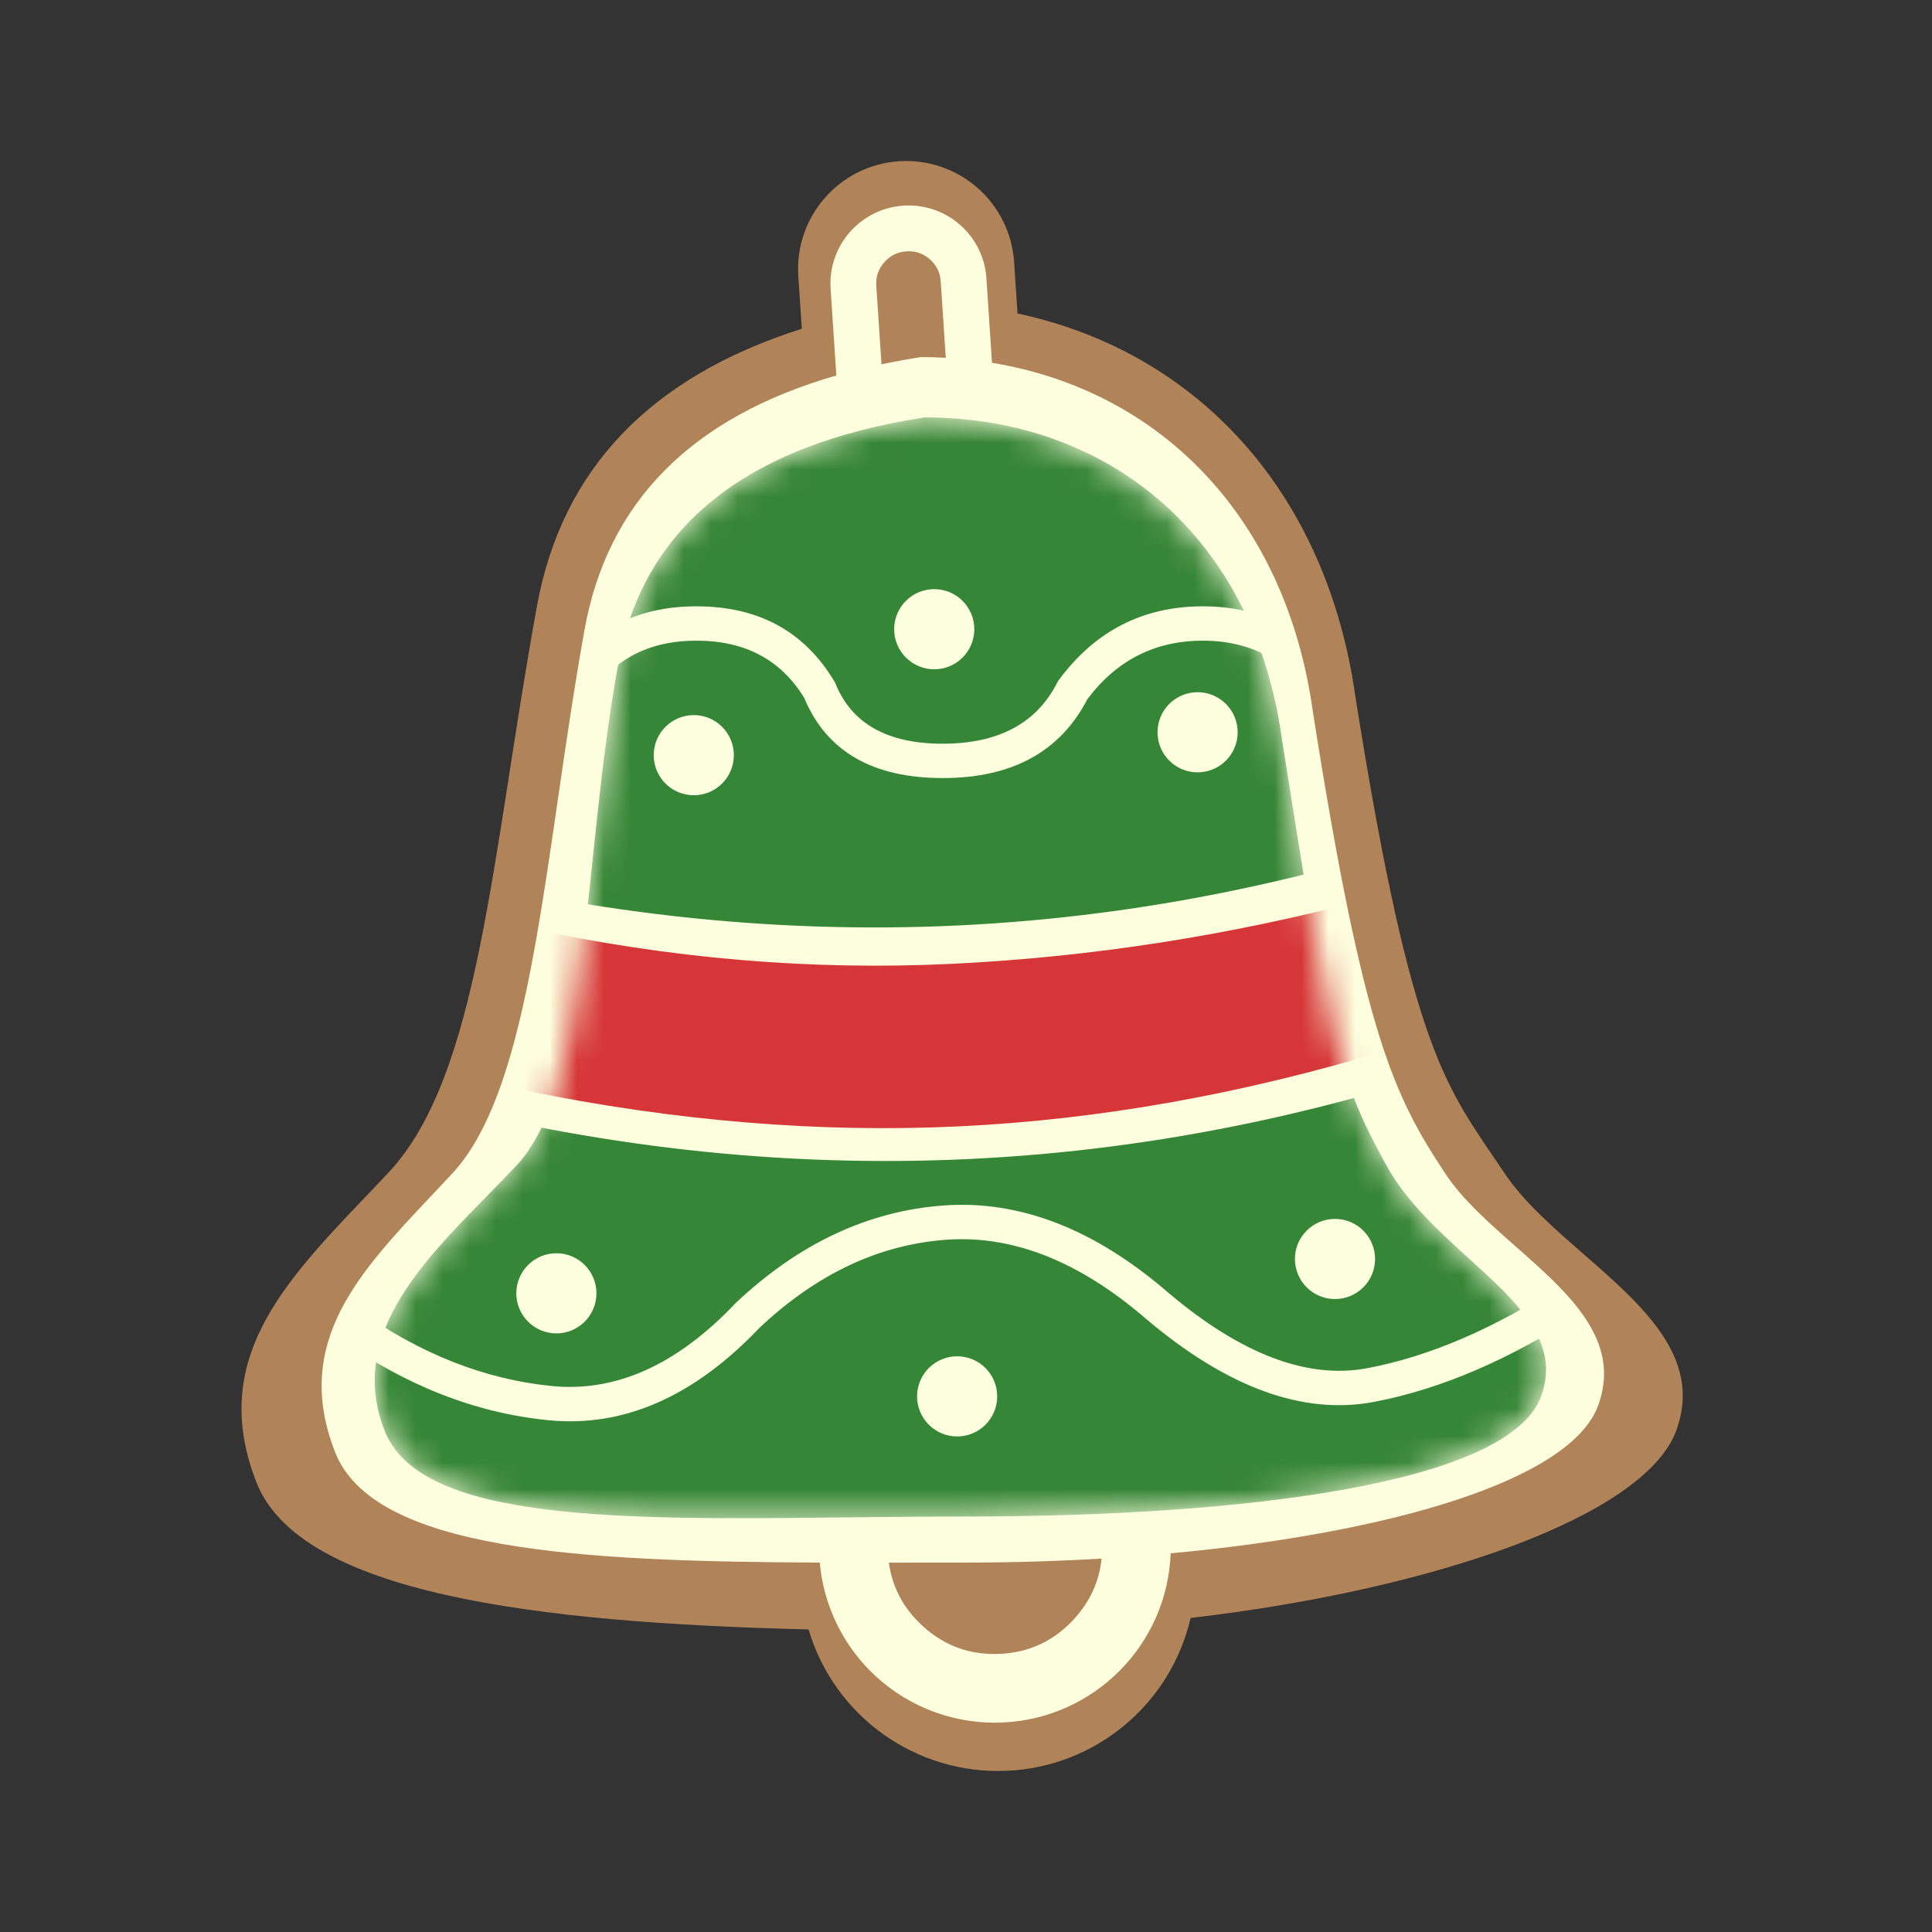
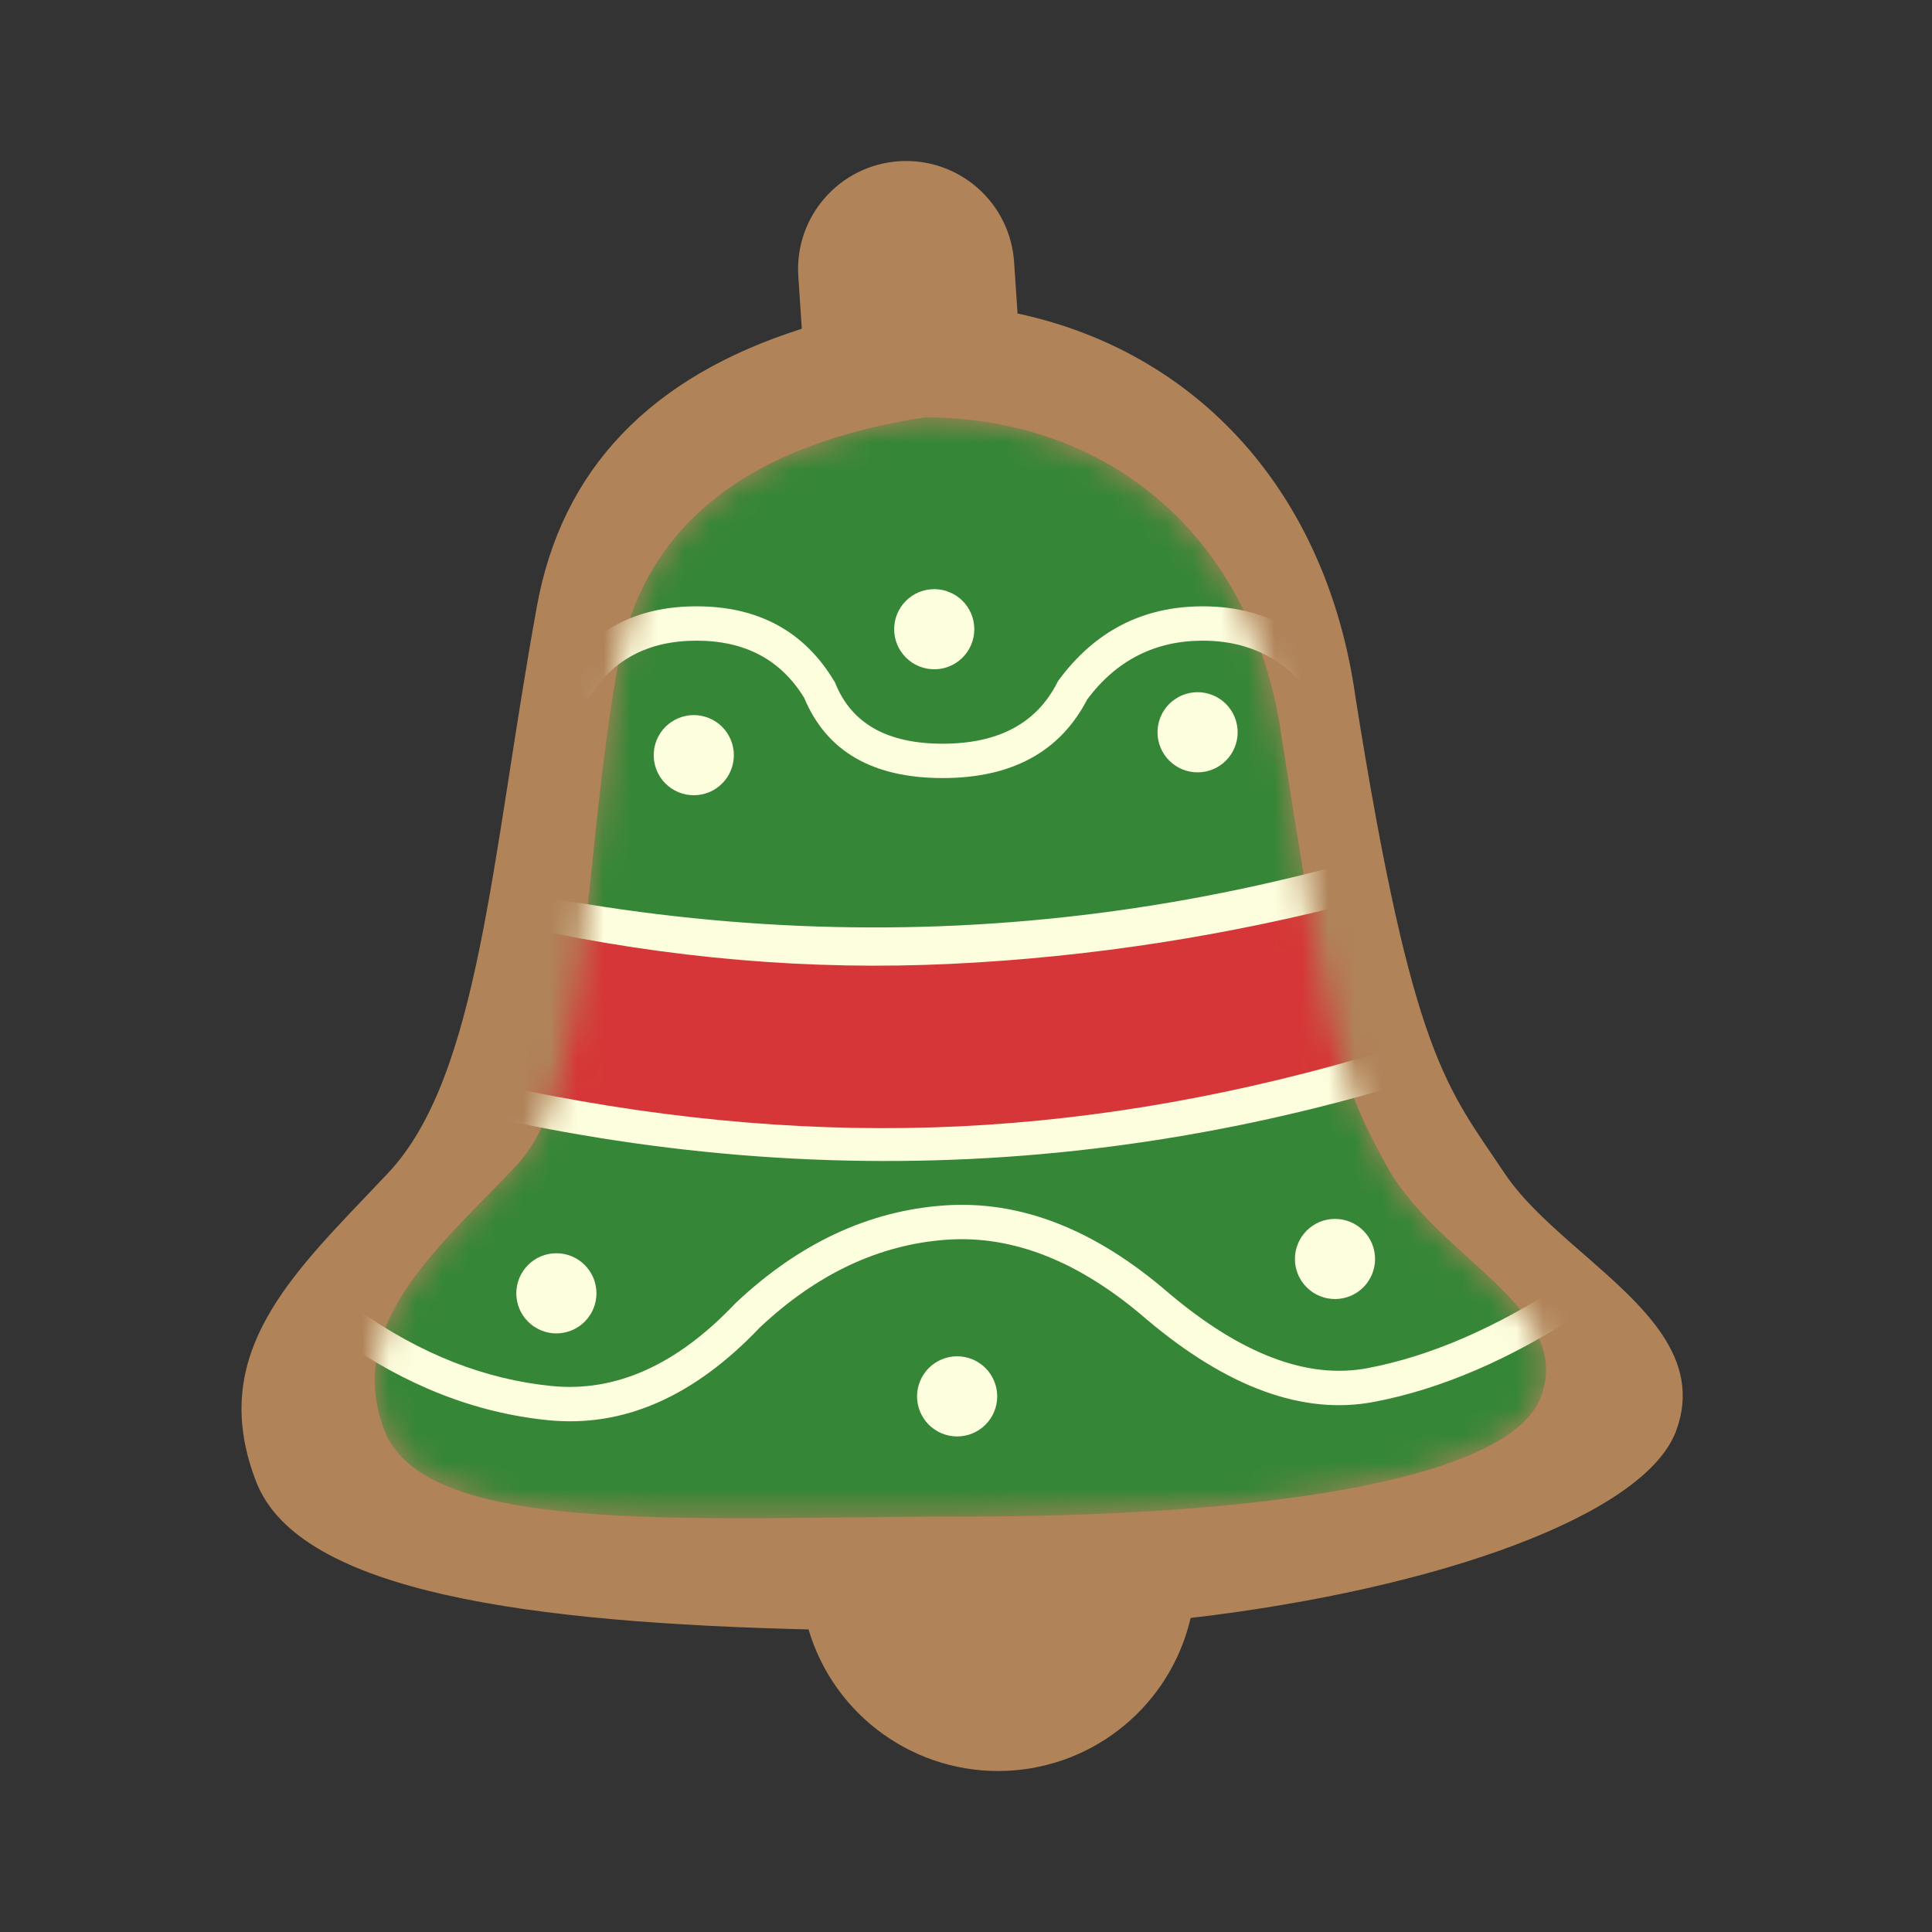
<svg xmlns="http://www.w3.org/2000/svg" fill="none" version="1.1" width="72" height="72" viewBox="0 0 72 72">
  <rect x="0" y="0" width="72" height="72" fill="#333333" stroke="none" />
  <defs>
    <mask id="master_svg0_78_025483" style="mask-type:alpha" maskUnits="objectBoundingBox">
      <g>
        <rect x="0" y="0" width="72" height="72" rx="0" fill="#FFFFFF" fill-opacity="1" />
      </g>
    </mask>
    <mask id="master_svg1_78_025475" style="mask-type:alpha" maskUnits="objectBoundingBox">
      <g>
        <path d="M18.147,44.573C15.615,47.156,12.977,49.848,14.334,53.319C15.666,56.726,23.124,56.643,31.641,56.548C33.075,56.532,34.539,56.516,36.009,56.516C46.209,56.516,56.222,55.327,57.432,52.039C58.175,50.019,56.557,48.549,54.753,46.91C53.619,45.88,52.412,44.783,51.671,43.441C49.751,39.965,49.494,38.398,47.766,27.496C46.728,20.054,41.369,15.555,34.453,15.555Q24.425,17.112,23.042,24.727C21.659,32.341,22.007,40.499,19.241,43.441C18.887,43.818,18.518,44.194,18.147,44.573Z" fill="#FFFFFF" fill-opacity="1" />
      </g>
    </mask>
  </defs>
  <g mask="url(#master_svg0_78_025483)">
    <g>
      <g>
        <path d="M37.921,11.683C44.553,13.1,49.438,18.261,50.519,26.009C52.653,39.45,53.933,40.517,56.066,43.717C56.778,44.784,57.892,45.756,59.006,46.728C61.234,48.672,63.463,50.616,62.467,53.318C61.31,56.458,53.626,59.214,44.371,60.297C43.625,63.517,40.825,65.846,37.523,65.993C34.141,66.143,31.092,63.969,30.132,60.724C19.899,60.477,11.172,59.371,9.555,55.239C7.785,50.717,10.545,47.825,13.66,44.561C13.926,44.283,14.194,44.002,14.462,43.717C17.876,40.09,18.302,31.983,20.009,22.595Q21.401,14.942,29.881,12.252L29.751,10.298C29.602,8.078,31.282,6.157,33.503,6.009C34.569,5.938,35.62,6.293,36.425,6.997C37.229,7.7,37.721,8.695,37.792,9.761L37.921,11.683Z" fill-rule="evenodd" fill="#B08359" fill-opacity="1" />
      </g>
      <g>
-         <path d="M31.168,13.993L30.954,10.763C30.848,9.159,32.062,7.772,33.666,7.664C34.436,7.612,35.195,7.868,35.775,8.376C36.355,8.883,36.71,9.601,36.761,10.371L36.969,13.521C43.251,14.553,47.928,19.286,48.93,26.543C50.829,38.626,51.968,40.865,53.866,43.742C54.499,44.701,55.49,45.575,56.482,46.449C58.464,48.196,60.447,49.944,59.561,52.373C58.539,55.176,51.788,57.134,43.628,57.888C43.498,61.299,40.775,64.04,37.366,64.193C35.63,64.271,33.934,63.656,32.652,62.483C31.445,61.379,30.695,59.863,30.55,58.233C21.549,58.196,13.906,57.781,12.48,54.099C10.906,50.034,13.361,47.435,16.133,44.501C16.37,44.251,16.608,43.998,16.847,43.742C19.884,40.482,20.264,31.913,21.783,23.474Q23.069,16.325,31.168,13.993ZM35.246,13.334C34.938,13.317,34.627,13.308,34.312,13.308Q33.559,13.427,32.851,13.576L32.657,10.648Q32.624,10.151,32.953,9.776Q33.281,9.4,33.778,9.367Q34.275,9.333,34.65,9.661Q35.025,9.989,35.058,10.486L35.246,13.334ZM33.125,58.236Q33.316,59.619,34.381,60.593Q35.601,61.71,37.254,61.635Q38.906,61.561,40.024,60.34Q40.927,59.353,41.052,58.084C39.401,58.182,37.713,58.233,36.021,58.233C35.391,58.233,34.762,58.234,34.137,58.234C33.799,58.235,33.461,58.235,33.125,58.236Z" fill-rule="evenodd" fill="#FDFEDE" fill-opacity="1" />
-       </g>
+         </g>
      <g mask="url(#master_svg1_78_025475)">
        <g>
          <path d="M18.147,44.573C15.615,47.156,12.977,49.848,14.334,53.319C15.666,56.726,23.124,56.643,31.641,56.548C33.075,56.532,34.539,56.516,36.009,56.516C46.209,56.516,56.222,55.327,57.432,52.039C58.175,50.019,56.557,48.549,54.753,46.91C53.619,45.88,52.412,44.783,51.671,43.441C49.751,39.965,49.494,38.398,47.766,27.496C46.728,20.054,41.369,15.555,34.453,15.555Q24.425,17.112,23.042,24.727C21.659,32.341,22.007,40.499,19.241,43.441C18.887,43.818,18.518,44.194,18.147,44.573Z" fill="#368637" fill-opacity="1" />
        </g>
        <g transform="matrix(0.999,-0.048,0.048,0.999,-1.535,0.743)">
          <path d="M14.547,32.101L14.547,40.814Q25.075,44.202,35.604,44.202Q46.132,44.202,56.66,40.814L56.66,32.101Q46.132,35.489,35.604,35.489Q25.075,35.489,14.547,32.101Z" fill="#FDFEDE" fill-opacity="1" />
        </g>
        <g transform="matrix(0.999,-0.048,0.048,0.999,-1.651,0.972)">
          <path d="M19.263,40.628Q27.549,42.745,35.388,42.745Q43.227,42.745,51.472,40.669L51.005,35.013Q43.207,36.683,35.367,36.683Q27.528,36.683,19.669,34.586L19.263,40.628Z" fill="#D63637" fill-opacity="1" />
        </g>
        <g>
          <path d="M49.01,26.082Q47.494,23.876,44.822,23.876Q42.161,23.876,40.521,26.059Q39.002,28.996,35.129,28.996Q31.216,28.996,29.971,26.009Q28.668,23.876,25.959,23.876Q23.226,23.876,21.924,26.049L20.826,25.391Q22.501,22.596,25.959,22.596Q29.418,22.596,31.093,25.391L31.118,25.433L31.137,25.479Q32.047,27.716,35.129,27.716Q38.248,27.716,39.404,25.431L39.429,25.383L39.461,25.339Q41.491,22.596,44.822,22.596Q48.168,22.596,50.065,25.357L49.01,26.082Z" fill-rule="evenodd" fill="#FDFEDE" fill-opacity="1" />
        </g>
        <g transform="matrix(1,-0.022,-0.022,-1,1.2,106.662)">
          <path d="M58.368,57.569Q54.48,55.138,50.958,54.553Q47.61,53.997,43.629,57.506Q39.581,61.174,35.316,60.961Q31.089,60.749,27.487,57.502L27.474,57.49L27.461,57.477Q24.136,54.123,20.561,54.557Q16.842,55.008,13.433,57.54L12.669,56.513Q16.352,53.778,20.406,53.286Q24.597,52.777,28.357,56.563Q31.616,59.494,35.38,59.682Q39.115,59.869,42.782,56.546Q47.219,52.634,51.167,53.29Q54.942,53.917,59.047,56.484L58.368,57.569Z" fill-rule="evenodd" fill="#FDFEDE" fill-opacity="1" />
        </g>
        <g>
-           <path d="M36.31,23.449Q36.31,23.522,36.302,23.595Q36.295,23.668,36.281,23.74Q36.267,23.812,36.245,23.882Q36.224,23.953,36.196,24.02Q36.168,24.088,36.133,24.153Q36.099,24.218,36.058,24.279Q36.017,24.34,35.971,24.396Q35.924,24.453,35.872,24.505Q35.82,24.557,35.764,24.603Q35.707,24.65,35.646,24.691Q35.585,24.732,35.52,24.766Q35.455,24.801,35.388,24.829Q35.32,24.857,35.25,24.878Q35.179,24.899,35.107,24.914Q35.035,24.928,34.962,24.935Q34.889,24.942,34.816,24.942Q34.743,24.942,34.67,24.935Q34.597,24.928,34.525,24.914Q34.453,24.899,34.383,24.878Q34.312,24.857,34.245,24.829Q34.177,24.801,34.112,24.766Q34.047,24.732,33.986,24.691Q33.925,24.65,33.869,24.603Q33.812,24.557,33.76,24.505Q33.708,24.453,33.662,24.396Q33.615,24.34,33.574,24.279Q33.534,24.218,33.499,24.153Q33.464,24.088,33.436,24.02Q33.408,23.953,33.387,23.882Q33.366,23.812,33.351,23.74Q33.337,23.668,33.33,23.595Q33.323,23.522,33.323,23.449Q33.323,23.376,33.33,23.303Q33.337,23.23,33.351,23.158Q33.366,23.086,33.387,23.015Q33.408,22.945,33.436,22.877Q33.464,22.81,33.499,22.745Q33.534,22.68,33.574,22.619Q33.615,22.558,33.662,22.501Q33.708,22.445,33.76,22.393Q33.812,22.341,33.869,22.294Q33.925,22.248,33.986,22.207Q34.047,22.166,34.112,22.132Q34.177,22.097,34.245,22.069Q34.312,22.041,34.383,22.02Q34.453,21.998,34.525,21.984Q34.597,21.97,34.67,21.963Q34.743,21.955,34.816,21.955Q34.889,21.955,34.962,21.963Q35.035,21.97,35.107,21.984Q35.179,21.998,35.25,22.02Q35.32,22.041,35.388,22.069Q35.455,22.097,35.52,22.132Q35.585,22.166,35.646,22.207Q35.707,22.248,35.764,22.294Q35.82,22.341,35.872,22.393Q35.924,22.445,35.971,22.501Q36.017,22.558,36.058,22.619Q36.099,22.68,36.133,22.745Q36.168,22.81,36.196,22.877Q36.224,22.945,36.245,23.015Q36.267,23.086,36.281,23.158Q36.295,23.23,36.302,23.303Q36.31,23.376,36.31,23.449Z" fill="#FDFEDE" fill-opacity="1" />
+           <path d="M36.31,23.449Q36.31,23.522,36.302,23.595Q36.295,23.668,36.281,23.74Q36.267,23.812,36.245,23.882Q36.224,23.953,36.196,24.02Q36.168,24.088,36.133,24.153Q36.099,24.218,36.058,24.279Q36.017,24.34,35.971,24.396Q35.924,24.453,35.872,24.505Q35.82,24.557,35.764,24.603Q35.707,24.65,35.646,24.691Q35.585,24.732,35.52,24.766Q35.455,24.801,35.388,24.829Q35.32,24.857,35.25,24.878Q35.179,24.899,35.107,24.914Q35.035,24.928,34.962,24.935Q34.889,24.942,34.816,24.942Q34.743,24.942,34.67,24.935Q34.597,24.928,34.525,24.914Q34.453,24.899,34.383,24.878Q34.312,24.857,34.245,24.829Q34.177,24.801,34.112,24.766Q34.047,24.732,33.986,24.691Q33.925,24.65,33.869,24.603Q33.812,24.557,33.76,24.505Q33.708,24.453,33.662,24.396Q33.615,24.34,33.574,24.279Q33.534,24.218,33.499,24.153Q33.464,24.088,33.436,24.02Q33.408,23.953,33.387,23.882Q33.366,23.812,33.351,23.74Q33.337,23.668,33.33,23.595Q33.323,23.522,33.323,23.449Q33.323,23.376,33.33,23.303Q33.337,23.23,33.351,23.158Q33.366,23.086,33.387,23.015Q33.408,22.945,33.436,22.877Q33.464,22.81,33.499,22.745Q33.534,22.68,33.574,22.619Q33.615,22.558,33.662,22.501Q33.708,22.445,33.76,22.393Q33.812,22.341,33.869,22.294Q33.925,22.248,33.986,22.207Q34.047,22.166,34.112,22.132Q34.177,22.097,34.245,22.069Q34.312,22.041,34.383,22.02Q34.453,21.998,34.525,21.984Q34.597,21.97,34.67,21.963Q34.743,21.955,34.816,21.955Q34.889,21.955,34.962,21.963Q35.035,21.97,35.107,21.984Q35.179,21.998,35.25,22.02Q35.455,22.097,35.52,22.132Q35.585,22.166,35.646,22.207Q35.707,22.248,35.764,22.294Q35.82,22.341,35.872,22.393Q35.924,22.445,35.971,22.501Q36.017,22.558,36.058,22.619Q36.099,22.68,36.133,22.745Q36.168,22.81,36.196,22.877Q36.224,22.945,36.245,23.015Q36.267,23.086,36.281,23.158Q36.295,23.23,36.302,23.303Q36.31,23.376,36.31,23.449Z" fill="#FDFEDE" fill-opacity="1" />
        </g>
        <g>
          <path d="M27.349,28.143Q27.349,28.216,27.341,28.289Q27.334,28.362,27.32,28.434Q27.306,28.506,27.284,28.576Q27.263,28.647,27.235,28.714Q27.207,28.782,27.172,28.847Q27.138,28.912,27.097,28.973Q27.056,29.034,27.01,29.09Q26.963,29.147,26.911,29.199Q26.859,29.251,26.803,29.297Q26.746,29.344,26.685,29.385Q26.624,29.425,26.559,29.46Q26.494,29.495,26.427,29.523Q26.359,29.551,26.289,29.572Q26.218,29.593,26.147,29.608Q26.075,29.622,26.002,29.629Q25.929,29.636,25.855,29.636Q25.782,29.636,25.709,29.629Q25.636,29.622,25.564,29.608Q25.492,29.593,25.422,29.572Q25.351,29.551,25.284,29.523Q25.216,29.495,25.151,29.46Q25.086,29.425,25.025,29.385Q24.964,29.344,24.908,29.297Q24.851,29.251,24.799,29.199Q24.747,29.147,24.701,29.09Q24.654,29.034,24.613,28.973Q24.573,28.912,24.538,28.847Q24.503,28.782,24.475,28.714Q24.447,28.647,24.426,28.576Q24.405,28.506,24.39,28.434Q24.376,28.362,24.369,28.289Q24.362,28.216,24.362,28.143Q24.362,28.069,24.369,27.996Q24.376,27.923,24.39,27.851Q24.405,27.779,24.426,27.709Q24.447,27.639,24.475,27.571Q24.503,27.503,24.538,27.439Q24.573,27.374,24.613,27.313Q24.654,27.252,24.701,27.195Q24.747,27.139,24.799,27.087Q24.851,27.035,24.908,26.988Q24.964,26.942,25.025,26.901Q25.086,26.86,25.151,26.826Q25.216,26.791,25.284,26.763Q25.351,26.735,25.422,26.714Q25.492,26.692,25.564,26.678Q25.636,26.664,25.709,26.656Q25.782,26.649,25.855,26.649Q25.929,26.649,26.002,26.656Q26.075,26.664,26.147,26.678Q26.218,26.692,26.289,26.714Q26.359,26.735,26.427,26.763Q26.494,26.791,26.559,26.826Q26.624,26.86,26.685,26.901Q26.746,26.942,26.803,26.988Q26.859,27.035,26.911,27.087Q26.963,27.139,27.01,27.195Q27.056,27.252,27.097,27.313Q27.138,27.374,27.172,27.439Q27.207,27.503,27.235,27.571Q27.263,27.639,27.284,27.709Q27.306,27.779,27.32,27.851Q27.334,27.923,27.341,27.996Q27.349,28.069,27.349,28.143Z" fill="#FDFEDE" fill-opacity="1" />
        </g>
        <g>
          <path d="M46.124,27.289Q46.124,27.363,46.117,27.436Q46.11,27.509,46.095,27.581Q46.081,27.653,46.06,27.723Q46.038,27.793,46.01,27.861Q45.982,27.929,45.948,27.993Q45.913,28.058,45.872,28.119Q45.831,28.18,45.785,28.237Q45.738,28.294,45.687,28.345Q45.635,28.397,45.578,28.444Q45.521,28.49,45.46,28.531Q45.399,28.572,45.334,28.607Q45.27,28.641,45.202,28.669Q45.134,28.697,45.064,28.719Q44.994,28.74,44.922,28.754Q44.85,28.768,44.777,28.776Q44.704,28.783,44.63,28.783Q44.557,28.783,44.484,28.776Q44.411,28.768,44.339,28.754Q44.267,28.74,44.197,28.719Q44.127,28.697,44.059,28.669Q43.991,28.641,43.926,28.607Q43.862,28.572,43.801,28.531Q43.74,28.49,43.683,28.444Q43.626,28.397,43.574,28.345Q43.523,28.294,43.476,28.237Q43.429,28.18,43.389,28.119Q43.348,28.058,43.313,27.993Q43.279,27.929,43.251,27.861Q43.223,27.793,43.201,27.723Q43.18,27.653,43.166,27.581Q43.151,27.509,43.144,27.436Q43.137,27.363,43.137,27.289Q43.137,27.216,43.144,27.143Q43.151,27.07,43.166,26.998Q43.18,26.926,43.201,26.856Q43.223,26.786,43.251,26.718Q43.279,26.65,43.313,26.585Q43.348,26.521,43.389,26.46Q43.429,26.399,43.476,26.342Q43.523,26.285,43.574,26.233Q43.626,26.181,43.683,26.135Q43.74,26.088,43.801,26.048Q43.862,26.007,43.926,25.972Q43.991,25.938,44.059,25.91Q44.127,25.881,44.197,25.86Q44.267,25.839,44.339,25.825Q44.411,25.81,44.484,25.803Q44.557,25.796,44.63,25.796Q44.704,25.796,44.777,25.803Q44.85,25.81,44.922,25.825Q44.994,25.839,45.064,25.86Q45.134,25.881,45.202,25.91Q45.27,25.938,45.334,25.972Q45.399,26.007,45.46,26.048Q45.521,26.088,45.578,26.135Q45.635,26.181,45.687,26.233Q45.738,26.285,45.785,26.342Q45.831,26.399,45.872,26.46Q45.913,26.521,45.948,26.585Q45.982,26.65,46.01,26.718Q46.038,26.786,46.06,26.856Q46.081,26.926,46.095,26.998Q46.11,27.07,46.117,27.143Q46.124,27.216,46.124,27.289Z" fill="#FDFEDE" fill-opacity="1" />
        </g>
        <g>
          <path d="M22.228,48.198Q22.228,48.272,22.221,48.345Q22.214,48.418,22.199,48.49Q22.185,48.562,22.164,48.632Q22.142,48.702,22.114,48.77Q22.086,48.838,22.052,48.902Q22.017,48.967,21.976,49.028Q21.936,49.089,21.889,49.146Q21.843,49.202,21.791,49.254Q21.739,49.306,21.682,49.353Q21.625,49.399,21.564,49.44Q21.503,49.481,21.439,49.515Q21.374,49.55,21.306,49.578Q21.238,49.606,21.168,49.627Q21.098,49.649,21.026,49.663Q20.954,49.677,20.881,49.685Q20.808,49.692,20.735,49.692Q20.661,49.692,20.588,49.685Q20.515,49.677,20.443,49.663Q20.371,49.649,20.301,49.627Q20.231,49.606,20.163,49.578Q20.095,49.55,20.031,49.515Q19.966,49.481,19.905,49.44Q19.844,49.399,19.787,49.353Q19.73,49.306,19.679,49.254Q19.627,49.202,19.58,49.146Q19.534,49.089,19.493,49.028Q19.452,48.967,19.417,48.902Q19.383,48.838,19.355,48.77Q19.327,48.702,19.305,48.632Q19.284,48.562,19.27,48.49Q19.255,48.418,19.248,48.345Q19.241,48.272,19.241,48.198Q19.241,48.125,19.248,48.052Q19.255,47.979,19.27,47.907Q19.284,47.835,19.305,47.765Q19.327,47.695,19.355,47.627Q19.383,47.559,19.417,47.494Q19.452,47.43,19.493,47.369Q19.534,47.308,19.58,47.251Q19.627,47.194,19.679,47.142Q19.73,47.09,19.787,47.044Q19.844,46.997,19.905,46.956Q19.966,46.916,20.031,46.881Q20.095,46.847,20.163,46.818Q20.231,46.79,20.301,46.769Q20.371,46.748,20.443,46.733Q20.515,46.719,20.588,46.712Q20.661,46.705,20.735,46.705Q20.808,46.705,20.881,46.712Q20.954,46.719,21.026,46.733Q21.098,46.748,21.168,46.769Q21.238,46.79,21.306,46.818Q21.374,46.847,21.439,46.881Q21.503,46.916,21.564,46.956Q21.625,46.997,21.682,47.044Q21.739,47.09,21.791,47.142Q21.843,47.194,21.889,47.251Q21.936,47.308,21.976,47.369Q22.017,47.43,22.052,47.494Q22.086,47.559,22.114,47.627Q22.142,47.695,22.164,47.765Q22.185,47.835,22.199,47.907Q22.214,47.979,22.221,48.052Q22.228,48.125,22.228,48.198Z" fill="#FDFEDE" fill-opacity="1" />
        </g>
        <g>
          <path d="M37.163,52.039Q37.163,52.112,37.156,52.185Q37.149,52.258,37.134,52.33Q37.12,52.402,37.099,52.472Q37.077,52.542,37.049,52.61Q37.021,52.678,36.987,52.743Q36.952,52.807,36.911,52.868Q36.871,52.929,36.824,52.986Q36.777,53.043,36.726,53.095Q36.674,53.147,36.617,53.193Q36.56,53.24,36.499,53.28Q36.438,53.321,36.374,53.356Q36.309,53.39,36.241,53.418Q36.173,53.447,36.103,53.468Q36.033,53.489,35.961,53.503Q35.889,53.518,35.816,53.525Q35.743,53.532,35.67,53.532Q35.596,53.532,35.523,53.525Q35.45,53.518,35.378,53.503Q35.306,53.489,35.236,53.468Q35.166,53.447,35.098,53.418Q35.03,53.39,34.965,53.356Q34.901,53.321,34.84,53.28Q34.779,53.24,34.722,53.193Q34.665,53.147,34.613,53.095Q34.562,53.043,34.515,52.986Q34.468,52.929,34.428,52.868Q34.387,52.807,34.352,52.743Q34.318,52.678,34.29,52.61Q34.262,52.542,34.24,52.472Q34.219,52.402,34.205,52.33Q34.19,52.258,34.183,52.185Q34.176,52.112,34.176,52.039Q34.176,51.965,34.183,51.892Q34.19,51.819,34.205,51.747Q34.219,51.675,34.24,51.605Q34.262,51.535,34.29,51.467Q34.318,51.399,34.352,51.335Q34.387,51.27,34.428,51.209Q34.468,51.148,34.515,51.091Q34.562,51.034,34.613,50.983Q34.665,50.931,34.722,50.884Q34.779,50.838,34.84,50.797Q34.901,50.756,34.965,50.722Q35.03,50.687,35.098,50.659Q35.166,50.631,35.236,50.609Q35.306,50.588,35.378,50.574Q35.45,50.56,35.523,50.552Q35.596,50.545,35.67,50.545Q35.743,50.545,35.816,50.552Q35.889,50.56,35.961,50.574Q36.033,50.588,36.103,50.609Q36.173,50.631,36.241,50.659Q36.309,50.687,36.374,50.722Q36.438,50.756,36.499,50.797Q36.56,50.838,36.617,50.884Q36.674,50.931,36.726,50.983Q36.777,51.034,36.824,51.091Q36.871,51.148,36.911,51.209Q36.952,51.27,36.987,51.335Q37.021,51.399,37.049,51.467Q37.077,51.535,37.099,51.605Q37.12,51.675,37.134,51.747Q37.149,51.819,37.156,51.892Q37.163,51.965,37.163,52.039Z" fill="#FDFEDE" fill-opacity="1" />
        </g>
        <g>
          <path d="M51.245,46.918Q51.245,46.991,51.237,47.065Q51.23,47.138,51.216,47.209Q51.202,47.281,51.18,47.352Q51.159,47.422,51.131,47.49Q51.103,47.557,51.068,47.622Q51.034,47.687,50.993,47.748Q50.952,47.809,50.906,47.866Q50.859,47.922,50.807,47.974Q50.755,48.026,50.698,48.073Q50.642,48.119,50.581,48.16Q50.52,48.201,50.455,48.235Q50.39,48.27,50.323,48.298Q50.255,48.326,50.185,48.347Q50.114,48.369,50.042,48.383Q49.97,48.397,49.897,48.404Q49.824,48.412,49.751,48.412Q49.678,48.412,49.605,48.404Q49.532,48.397,49.46,48.383Q49.388,48.369,49.317,48.347Q49.247,48.326,49.179,48.298Q49.112,48.27,49.047,48.235Q48.982,48.201,48.921,48.16Q48.86,48.119,48.804,48.073Q48.747,48.026,48.695,47.974Q48.643,47.922,48.597,47.866Q48.55,47.809,48.509,47.748Q48.468,47.687,48.434,47.622Q48.399,47.557,48.371,47.49Q48.343,47.422,48.322,47.352Q48.301,47.281,48.286,47.209Q48.272,47.138,48.265,47.065Q48.258,46.991,48.258,46.918Q48.258,46.845,48.265,46.772Q48.272,46.699,48.286,46.627Q48.301,46.555,48.322,46.485Q48.343,46.414,48.371,46.347Q48.399,46.279,48.434,46.214Q48.468,46.149,48.509,46.088Q48.55,46.027,48.597,45.971Q48.643,45.914,48.695,45.862Q48.747,45.81,48.804,45.764Q48.86,45.717,48.921,45.676Q48.982,45.636,49.047,45.601Q49.112,45.566,49.179,45.538Q49.247,45.51,49.317,45.489Q49.388,45.468,49.46,45.453Q49.532,45.439,49.605,45.432Q49.678,45.425,49.751,45.425Q49.824,45.425,49.897,45.432Q49.97,45.439,50.042,45.453Q50.114,45.468,50.185,45.489Q50.255,45.51,50.323,45.538Q50.39,45.566,50.455,45.601Q50.52,45.636,50.581,45.676Q50.642,45.717,50.698,45.764Q50.755,45.81,50.807,45.862Q50.859,45.914,50.906,45.971Q50.952,46.027,50.993,46.088Q51.034,46.149,51.068,46.214Q51.103,46.279,51.131,46.347Q51.159,46.414,51.18,46.485Q51.202,46.555,51.216,46.627Q51.23,46.699,51.237,46.772Q51.245,46.845,51.245,46.918Z" fill="#FDFEDE" fill-opacity="1" />
        </g>
      </g>
    </g>
  </g>
</svg>